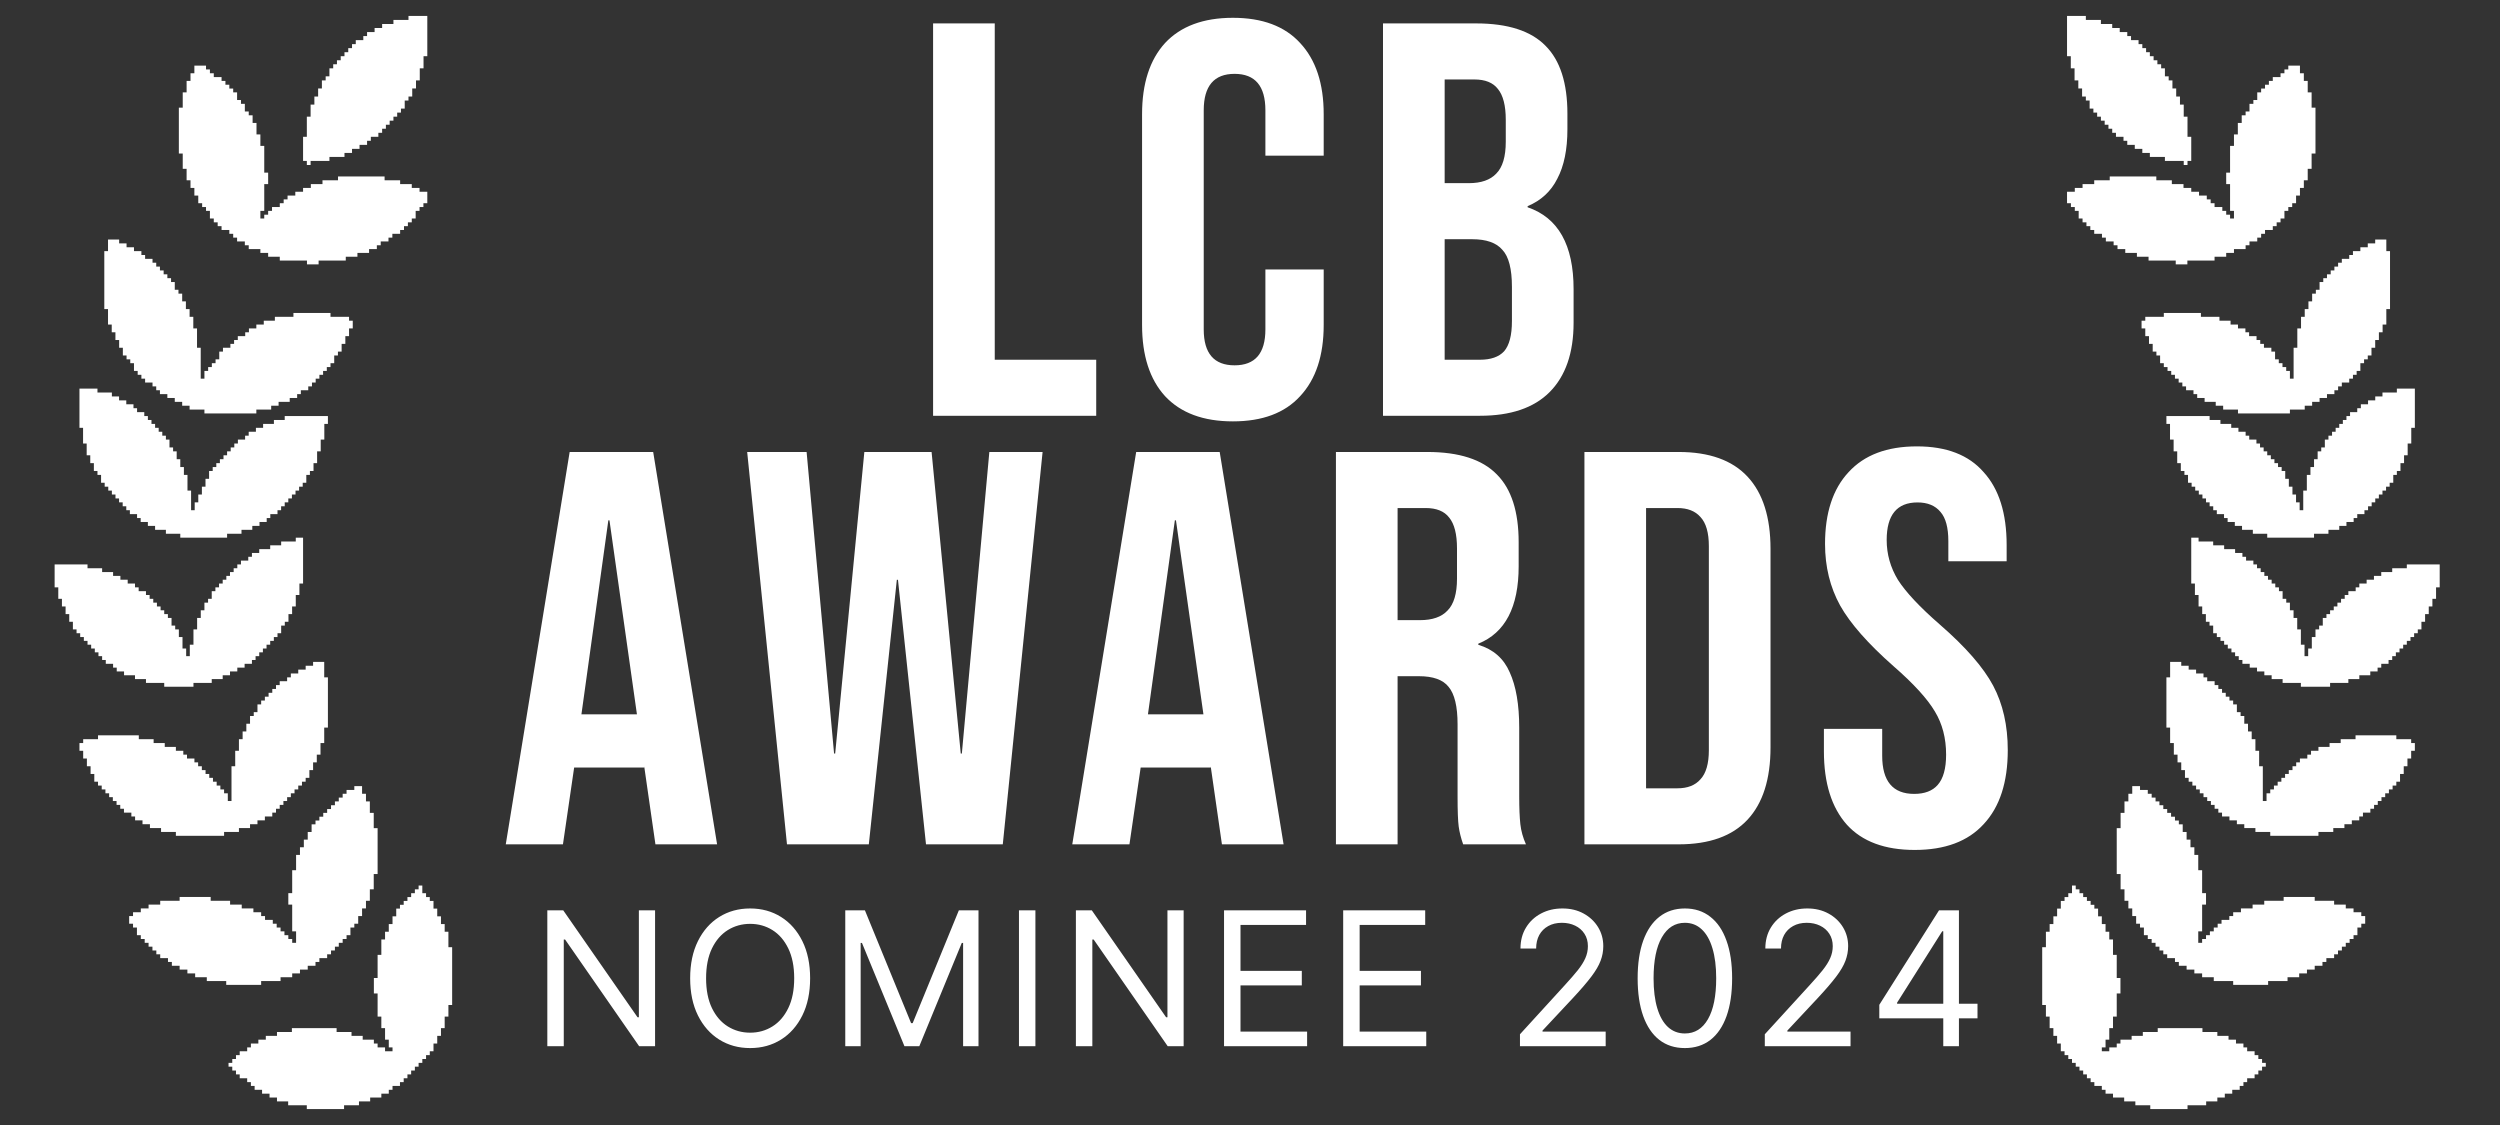
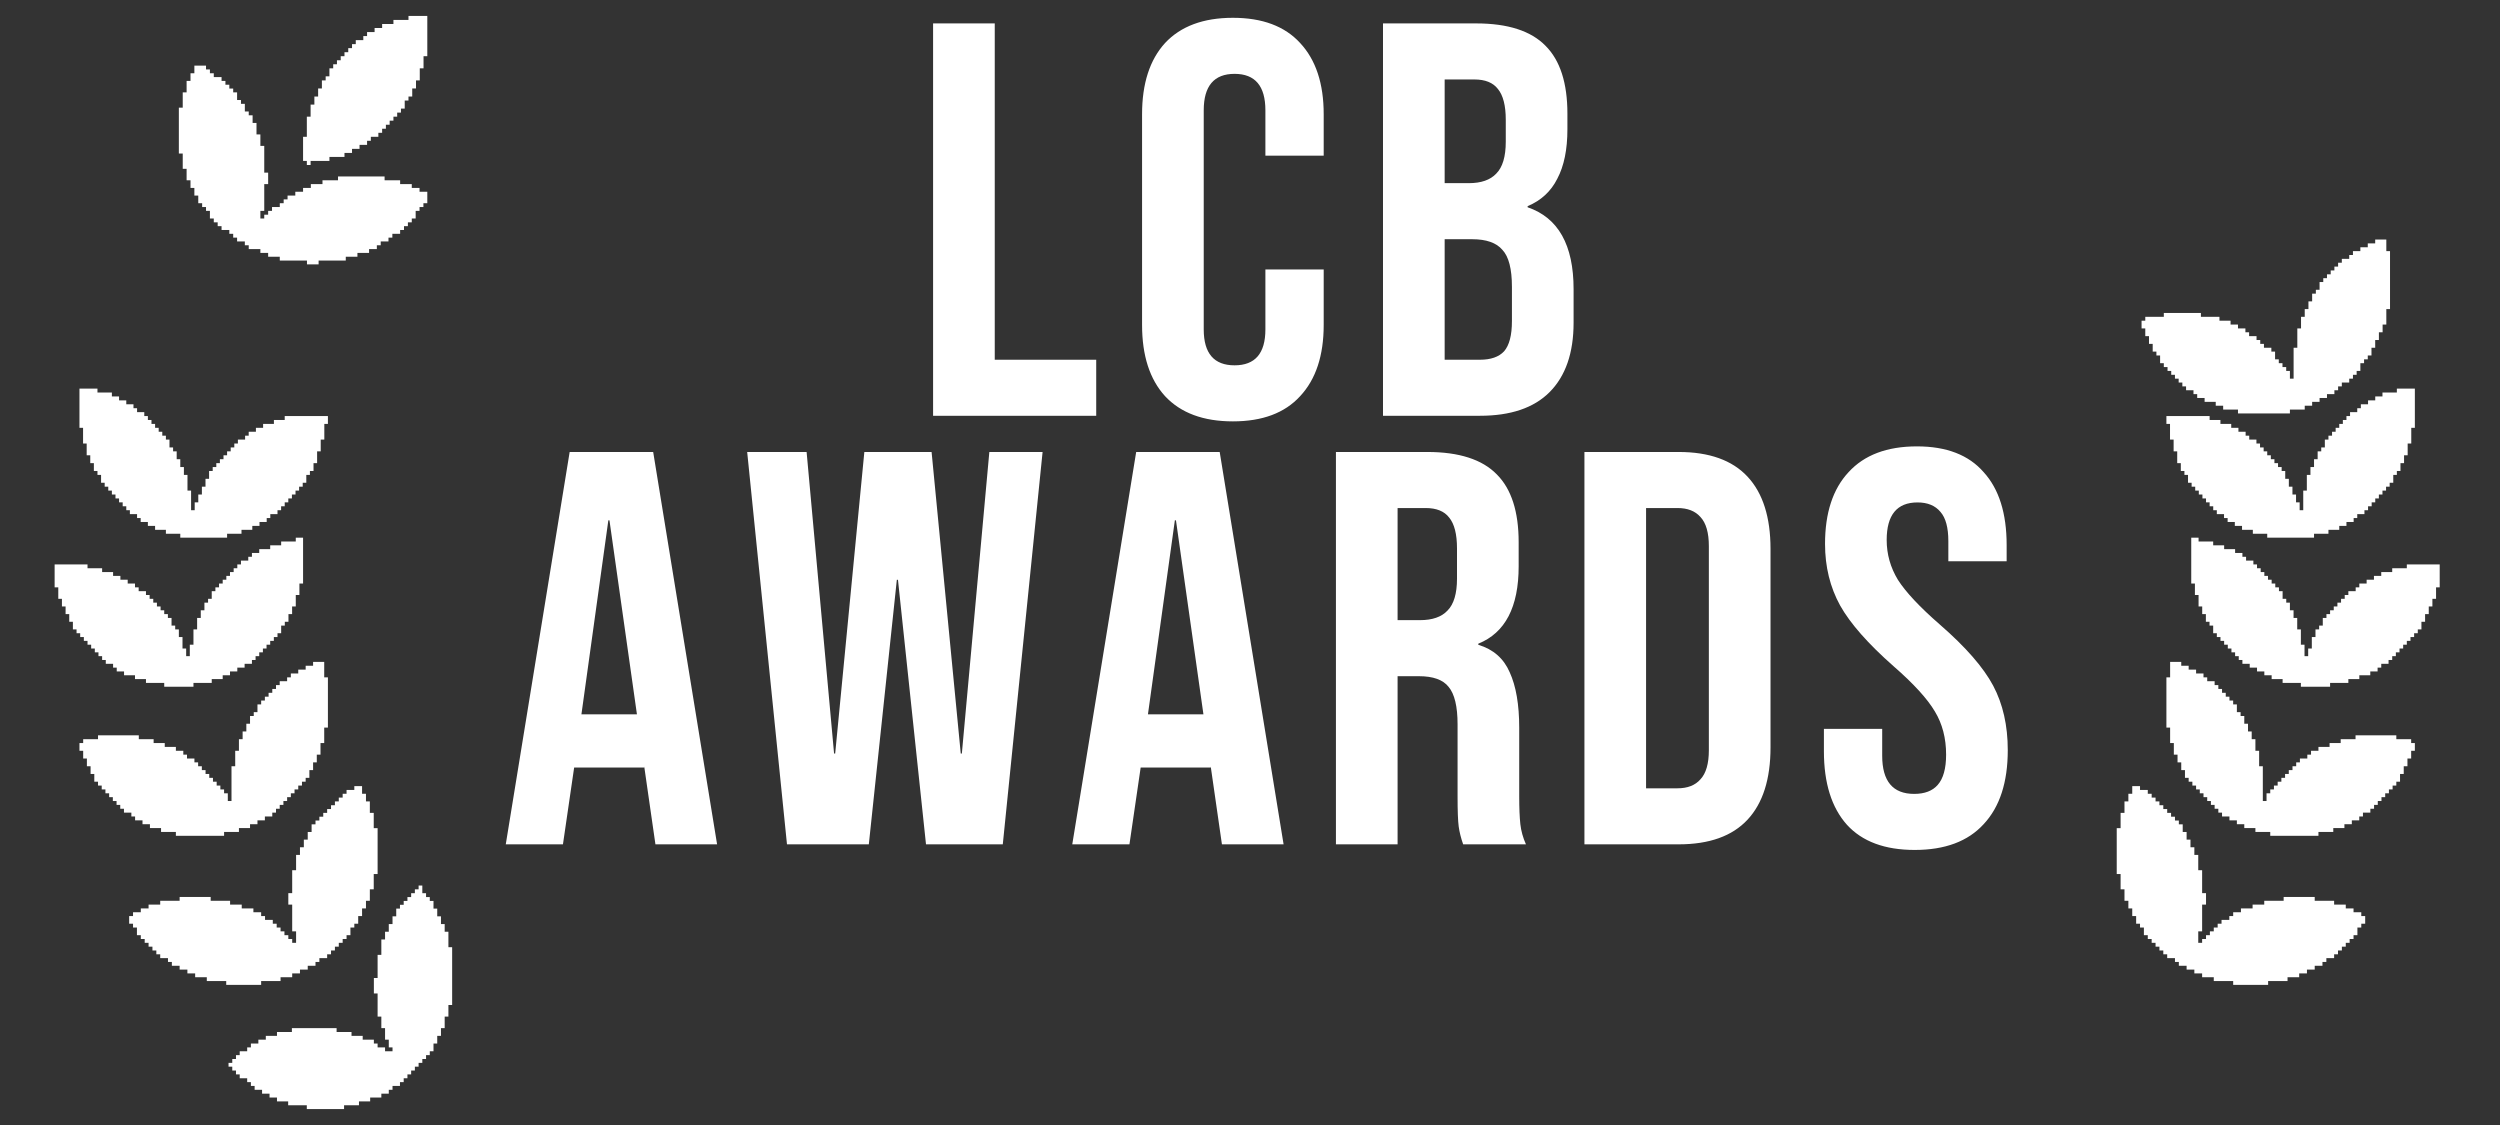
<svg xmlns="http://www.w3.org/2000/svg" width="140" height="63" viewBox="0 0 140 63" fill="none">
  <rect x="0" y="0" width="140" height="63" fill="#333333" stroke="none" />
  <g clip-path="url(#clip0_374_5674)">
-     <path fill-rule="evenodd" clip-rule="evenodd" d="M128.145 3.889H127.928V4.103H127.71V4.317H127.276V4.531H127.058V4.745H126.841V4.959H126.623V5.173H126.406V5.601H126.189V5.815H125.971V6.243H125.754V6.457H125.536V6.885H125.319V7.528H125.102V8.17H124.884V9.668H124.667V10.31H124.884V11.809H125.102V12.236H124.884V12.023H124.667V11.809H124.45V11.594H124.015V11.38H123.797V11.166H123.58V10.952H123.145V10.738H122.71V10.524H122.276V10.31H121.623V10.096H120.754V9.882H118.145V10.096H117.276V10.31H116.623V10.524H116.189V10.738H115.754V11.38H115.971V11.594H116.189V11.809H116.406V12.236H116.623V12.451H116.841V12.665H117.058V12.879H117.276V13.093H117.71V13.307H117.928V13.521H118.363V13.735H118.58V13.949H119.015V14.163H119.667V14.377H120.319V14.591H121.841V14.805H122.493V14.591H124.015V14.377H124.667V14.163H125.102V13.949H125.754V13.735H125.971V13.521H126.406V13.307H126.623V13.093H126.841V12.879H127.276V12.665H127.493V12.451H127.71V12.236H127.928V11.809H128.145V11.594H128.363V11.38H128.58V10.952H128.797V10.524H129.015V10.096H129.232V9.454H129.45V8.598H129.667V6.029H129.45V5.173H129.232V4.531H129.015V4.103H128.797V3.675H128.145V3.889Z" fill="white" />
    <path fill-rule="evenodd" clip-rule="evenodd" d="M133.011 13.63H132.595V13.847H132.18V14.063H131.765V14.28H131.557V14.496H131.142V14.712H130.934V14.929H130.726V15.145H130.519V15.362H130.311V15.578H130.103V15.794H129.896V16.227H129.688V16.444H129.48V16.877H129.273V17.309H129.065V17.742H128.858V18.392H128.65V19.474H128.442V21.205H128.235V20.772H128.027V20.556H127.819V20.339H127.612V20.123H127.404V19.69H127.196V19.474H126.781V19.257H126.573V19.041H126.366V18.824H125.95V18.608H125.743V18.392H125.327V18.175H124.912V17.959H124.289V17.742H123.251V17.526H121.174V17.742H120.136V17.959H119.928V18.392H120.136V18.824H120.344V19.257H120.551V19.69H120.759V19.907H120.966V20.339H121.174V20.556H121.382V20.772H121.589V20.989H121.797V21.205H122.005V21.422H122.212V21.638H122.42V21.854H122.835V22.071H123.043V22.287H123.458V22.504H124.081V22.72H124.497V22.936H125.327V23.153H128.235V22.936H129.065V22.72H129.48V22.504H129.896V22.287H130.311V22.071H130.726V21.854H130.934V21.638H131.142V21.422H131.557V21.205H131.765V20.989H131.972V20.772H132.18V20.339H132.388V20.123H132.595V19.907H132.803V19.474H133.011V19.041H133.218V18.608H133.426V18.175H133.634V17.309H133.841V14.063H133.634V13.414H133.011V13.63Z" fill="white" />
    <path fill-rule="evenodd" clip-rule="evenodd" d="M119.406 44.451H119.189V44.879H118.971V45.521H118.754V46.377H118.537V48.946H118.754V49.802H118.971V50.444H119.189V50.872H119.406V51.3H119.624V51.728H119.841V51.942H120.058V52.37H120.276V52.584H120.493V52.798H120.711V53.013H120.928V53.227H121.145V53.441H121.363V53.655H121.798V53.869H122.015V54.083H122.45V54.297H122.884V54.511H123.319V54.725H123.971V54.939H125.058V55.153H127.015V54.939H128.102V54.725H128.754V54.511H129.189V54.297H129.624V54.083H130.058V53.869H130.276V53.655H130.711V53.441H130.928V53.227H131.145V53.013H131.363V52.798H131.58V52.584H131.798V52.37H132.015V51.942H132.232V51.728H132.45V51.3H132.232V51.086H131.798V50.872H131.363V50.658H130.711V50.444H129.624V50.23H127.884V50.444H126.798V50.658H126.145V50.872H125.493V51.086H125.058V51.3H124.841V51.514H124.406V51.728H124.189V51.942H123.971V52.156H123.754V52.37H123.537V52.584H123.319V52.798H123.102V52.156H123.319V50.658H123.537V50.016H123.319V48.732H123.102V47.875H122.884V47.447H122.667V47.019H122.45V46.591H122.232V46.163H122.015V45.949H121.798V45.735H121.58V45.521H121.363V45.307H121.145V45.093H120.928V44.879H120.711V44.665H120.493V44.451H120.276V44.237H119.841V44.023H119.406V44.451Z" fill="white" />
-     <path fill-rule="evenodd" clip-rule="evenodd" d="M116.032 50.02H115.824V50.235H115.615V50.451H115.406V50.883H115.198V51.315H114.989V51.747H114.78V52.178H114.571V53.042H114.363V56.28H114.571V56.928H114.78V57.576H114.989V58.008H115.198V58.439H115.406V58.871H115.615V59.087H115.824V59.303H116.032V59.519H116.241V59.735H116.45V59.951H116.658V60.166H116.867V60.382H117.076V60.598H117.284V60.814H117.702V61.03H117.911V61.246H118.328V61.462H118.954V61.678H119.58V61.894H120.415V62.109H122.502V61.894H123.545V61.678H124.171V61.462H124.589V61.246H125.006V61.03H125.424V60.814H125.632V60.598H125.841V60.382H126.258V60.166H126.467V59.951H126.676V59.735H126.885V59.519H126.676V59.303H126.467V59.087H126.258V58.871H125.841V58.655H125.632V58.439H125.215V58.223H124.798V58.008H124.171V57.792H123.337V57.576H120.832V57.792H119.998V58.008H119.371V58.223H118.745V58.439H118.537V58.655H118.119V58.871H117.702V58.655H117.911V58.223H118.119V57.576H118.328V56.928H118.537V55.633H118.745V54.769H118.537V53.474H118.328V52.61H118.119V52.178H117.911V51.747H117.702V51.315H117.493V50.883H117.284V50.667H117.076V50.451H116.867V50.235H116.658V50.02H116.45V49.804H116.241V49.588H116.032V50.02Z" fill="white" />
    <path fill-rule="evenodd" clip-rule="evenodd" d="M121.527 37.932H121.319V40.745H121.527V41.611H121.735V42.26H121.942V42.693H122.15V43.126H122.358V43.559H122.565V43.775H122.773V43.992H122.981V44.208H123.188V44.425H123.396V44.641H123.604V44.857H123.811V45.074H124.019V45.29H124.227V45.507H124.434V45.723H124.849V45.94H125.265V46.156H125.68V46.372H126.303V46.589H127.134V46.805H129.833V46.589H130.664V46.372H131.287V46.156H131.702V45.94H132.118V45.723H132.325V45.507H132.74V45.29H132.948V45.074H133.156V44.857H133.363V44.641H133.571V44.425H133.779V44.208H133.986V43.992H134.194V43.775H134.402V43.342H134.609V42.91H134.817V42.477H135.025V42.044H135.232V41.611H135.025V41.395H134.194V41.178H131.91V41.395H131.079V41.611H130.456V41.827H129.833V42.044H129.418V42.26H129.21V42.477H128.795V42.693H128.587V42.91H128.38V43.126H128.172V43.342H127.964V43.559H127.757V43.775H127.549V43.992H127.341V44.208H127.134V44.425H126.926V44.857H126.718V42.91H126.511V42.044H126.303V41.395H126.095V40.962H125.888V40.529H125.68V40.096H125.473V39.88H125.265V39.447H125.057V39.23H124.849V39.014H124.642V38.797H124.434V38.581H124.227V38.365H124.019V38.148H123.604V37.932H123.396V37.715H122.981V37.499H122.565V37.282H122.15V37.066H121.527V37.932Z" fill="white" />
    <path fill-rule="evenodd" clip-rule="evenodd" d="M122.71 32.678H122.915V33.32H123.12V33.962H123.324V34.39H123.529V34.819H123.733V35.033H123.938V35.461H124.143V35.675H124.347V35.889H124.552V36.103H124.757V36.317H124.961V36.531H125.166V36.745H125.37V36.959H125.575V37.173H125.984V37.387H126.393V37.601H126.803V37.815H127.212V38.029H127.826V38.243H128.849V38.457H130.485V38.243H131.508V38.029H132.122V37.815H132.736V37.601H133.145V37.387H133.35V37.173H133.759V36.959H133.964V36.745H134.168V36.531H134.373V36.317H134.577V36.103H134.782V35.889H134.987V35.675H135.191V35.461H135.396V35.247H135.6V34.819H135.805V34.39H136.01V33.962H136.214V33.534H136.419V32.892H136.623V31.608H134.782V31.822H133.964V32.036H133.35V32.25H132.941V32.464H132.531V32.678H132.122V32.892H131.918V33.106H131.508V33.32H131.304V33.534H131.099V33.748H130.895V33.962H130.69V34.176H130.485V34.39H130.281V34.605H130.076V35.033H129.872V35.247H129.667V35.675H129.462V36.317H129.258V36.745H129.053V36.103H128.849V35.247H128.644V34.605H128.439V34.176H128.235V33.748H128.03V33.534H127.826V33.106H127.621V32.892H127.416V32.678H127.212V32.464H127.007V32.25H126.803V32.036H126.598V31.822H126.393V31.608H126.189V31.394H125.78V31.18H125.575V30.966H125.166V30.752H124.552V30.538H123.938V30.324H123.12V30.11H122.71V32.678Z" fill="white" />
    <path fill-rule="evenodd" clip-rule="evenodd" d="M134.224 21.981H133.418V22.201H133.014V22.421H132.611V22.64H132.208V22.86H132.006V23.08H131.603V23.299H131.401V23.519H131.2V23.739H130.998V23.958H130.796V24.178H130.595V24.398H130.393V24.617H130.191V25.057H129.99V25.276H129.788V25.716H129.586V26.155H129.385V26.595H129.183V27.473H128.982V28.572H128.78V28.132H128.578V27.693H128.377V27.254H128.175V26.814H127.973V26.375H127.772V26.155H127.57V25.936H127.368V25.716H127.167V25.496H126.965V25.276H126.764V25.057H126.562V24.837H126.36V24.617H125.957V24.398H125.755V24.178H125.352V23.958H124.949V23.739H124.344V23.519H123.739V23.299H121.319V23.739H121.521V24.617H121.723V25.276H121.924V25.936H122.126V26.375H122.328V26.595H122.529V27.034H122.731V27.254H122.932V27.473H123.134V27.693H123.336V27.913H123.537V28.132H123.739V28.352H123.941V28.572H124.142V28.791H124.546V29.011H124.747V29.231H125.15V29.45H125.554V29.67H126.159V29.89H126.965V30.109H129.586V29.89H130.393V29.67H130.998V29.45H131.401V29.231H131.804V29.011H132.006V28.791H132.409V28.572H132.611V28.352H132.813V28.132H133.014V27.913H133.216V27.693H133.418V27.473H133.619V27.254H133.821V27.034H134.023V26.595H134.224V26.375H134.426V25.936H134.627V25.496H134.829V24.837H135.031V23.958H135.232V21.762H134.224V21.981Z" fill="white" />
-     <path fill-rule="evenodd" clip-rule="evenodd" d="M115.754 3.148H115.965V3.825H116.175V4.502H116.386V4.953H116.597V5.404H116.808V5.63H117.019V6.081H117.23V6.307H117.44V6.532H117.651V6.758H117.862V6.984H118.073V7.209H118.284V7.435H118.494V7.661H118.916V7.886H119.127V8.112H119.548V8.337H119.97V8.563H120.392V8.789H121.235V9.014H122.289V9.24H122.5V9.014H122.71V7.661H122.5V6.532H122.289V5.856H122.078V5.404H121.867V4.953H121.656V4.502H121.446V4.276H121.235V3.825H121.024V3.599H120.813V3.374H120.602V3.148H120.392V2.923H120.181V2.697H119.97V2.471H119.759V2.246H119.338V2.02H119.127V1.795H118.705V1.569H118.284V1.343H117.651V1.118H116.808V0.892H115.754V3.148Z" fill="white" />
    <path fill-rule="evenodd" clip-rule="evenodd" d="M11.537 3.889H11.755V4.103H11.972V4.317H12.407V4.531H12.624V4.745H12.842V4.959H13.059V5.173H13.277V5.601H13.494V5.815H13.711V6.243H13.929V6.457H14.146V6.885H14.364V7.528H14.581V8.17H14.798V9.668H15.016V10.31H14.798V11.809H14.581V12.236H14.798V12.023H15.016V11.809H15.233V11.594H15.668V11.38H15.885V11.166H16.103V10.952H16.537V10.738H16.972V10.524H17.407V10.31H18.059V10.096H18.929V9.882H21.537V10.096H22.407V10.31H23.059V10.524H23.494V10.738H23.929V11.38H23.711V11.594H23.494V11.809H23.277V12.236H23.059V12.451H22.842V12.665H22.624V12.879H22.407V13.093H21.972V13.307H21.755V13.521H21.32V13.735H21.103V13.949H20.668V14.163H20.016V14.377H19.363V14.591H17.842V14.805H17.19V14.591H15.668V14.377H15.016V14.163H14.581V13.949H13.929V13.735H13.711V13.521H13.277V13.307H13.059V13.093H12.842V12.879H12.407V12.665H12.19V12.451H11.972V12.236H11.755V11.809H11.537V11.594H11.32V11.38H11.103V10.952H10.885V10.524H10.668V10.096H10.45V9.454H10.233V8.598H10.016V6.029H10.233V5.173H10.45V4.531H10.668V4.103H10.885V3.675H11.537V3.889Z" fill="white" />
-     <path fill-rule="evenodd" clip-rule="evenodd" d="M6.672 13.63H7.087V13.847H7.503V14.063H7.918V14.28H8.126V14.496H8.541V14.712H8.749V14.929H8.956V15.145H9.164V15.362H9.372V15.578H9.579V15.794H9.787V16.227H9.994V16.444H10.202V16.877H10.41V17.309H10.617V17.742H10.825V18.392H11.033V19.474H11.24V21.205H11.448V20.772H11.656V20.556H11.863V20.339H12.071V20.123H12.279V19.69H12.486V19.474H12.902V19.257H13.109V19.041H13.317V18.824H13.732V18.608H13.94V18.392H14.355V18.175H14.771V17.959H15.393V17.742H16.432V17.526H18.508V17.742H19.547V17.959H19.754V18.392H19.547V18.824H19.339V19.257H19.131V19.69H18.924V19.907H18.716V20.339H18.508V20.556H18.301V20.772H18.093V20.989H17.886V21.205H17.678V21.422H17.47V21.638H17.262V21.854H16.847V22.071H16.64V22.287H16.224V22.504H15.601V22.72H15.186V22.936H14.355V23.153H11.448V22.936H10.617V22.72H10.202V22.504H9.787V22.287H9.372V22.071H8.956V21.854H8.749V21.638H8.541V21.422H8.126V21.205H7.918V20.989H7.71V20.772H7.503V20.339H7.295V20.123H7.087V19.907H6.88V19.474H6.672V19.041H6.464V18.608H6.257V18.175H6.049V17.309H5.841V14.063H6.049V13.414H6.672V13.63Z" fill="white" />
    <path fill-rule="evenodd" clip-rule="evenodd" d="M20.276 44.451H20.494V44.879H20.711V45.521H20.929V46.377H21.146V48.946H20.929V49.802H20.711V50.444H20.494V50.872H20.276V51.3H20.059V51.728H19.842V51.942H19.624V52.37H19.407V52.584H19.189V52.798H18.972V53.013H18.755V53.227H18.537V53.441H18.32V53.655H17.885V53.869H17.668V54.083H17.233V54.297H16.798V54.511H16.363V54.725H15.711V54.939H14.624V55.153H12.668V54.939H11.581V54.725H10.929V54.511H10.494V54.297H10.059V54.083H9.624V53.869H9.407V53.655H8.972V53.441H8.755V53.227H8.537V53.013H8.32V52.798H8.103V52.584H7.885V52.37H7.668V51.942H7.45V51.728H7.233V51.3H7.45V51.086H7.885V50.872H8.32V50.658H8.972V50.444H10.059V50.23H11.798V50.444H12.885V50.658H13.537V50.872H14.19V51.086H14.624V51.3H14.842V51.514H15.276V51.728H15.494V51.942H15.711V52.156H15.929V52.37H16.146V52.584H16.363V52.798H16.581V52.156H16.363V50.658H16.146V50.016H16.363V48.732H16.581V47.875H16.798V47.447H17.015V47.019H17.233V46.591H17.45V46.163H17.668V45.949H17.885V45.735H18.102V45.521H18.32V45.307H18.537V45.093H18.755V44.879H18.972V44.665H19.189V44.451H19.407V44.237H19.842V44.023H20.276V44.451Z" fill="white" />
    <path fill-rule="evenodd" clip-rule="evenodd" d="M23.65 50.02H23.859V50.235H24.068V50.451H24.276V50.883H24.485V51.315H24.694V51.747H24.902V52.178H25.111V53.042H25.32V56.28H25.111V56.928H24.902V57.576H24.694V58.008H24.485V58.439H24.276V58.871H24.068V59.087H23.859V59.303H23.65V59.519H23.442V59.735H23.233V59.951H23.024V60.166H22.816V60.382H22.607V60.598H22.398V60.814H21.981V61.03H21.772V61.246H21.355V61.462H20.729V61.678H20.102V61.894H19.268V62.109H17.181V61.894H16.137V61.678H15.511V61.462H15.094V61.246H14.676V61.03H14.259V60.814H14.05V60.598H13.842V60.382H13.424V60.166H13.215V59.951H13.007V59.735H12.798V59.519H13.007V59.303H13.215V59.087H13.424V58.871H13.842V58.655H14.05V58.439H14.468V58.223H14.885V58.008H15.511V57.792H16.346V57.576H18.85V57.792H19.685V58.008H20.311V58.223H20.937V58.439H21.146V58.655H21.563V58.871H21.981V58.655H21.772V58.223H21.563V57.576H21.355V56.928H21.146V55.633H20.937V54.769H21.146V53.474H21.355V52.61H21.563V52.178H21.772V51.747H21.981V51.315H22.189V50.883H22.398V50.667H22.607V50.451H22.816V50.235H23.024V50.02H23.233V49.804H23.442V49.588H23.65V50.02Z" fill="white" />
    <path fill-rule="evenodd" clip-rule="evenodd" d="M18.156 37.932H18.363V40.745H18.156V41.611H17.948V42.26H17.74V42.693H17.533V43.126H17.325V43.559H17.117V43.775H16.91V43.992H16.702V44.208H16.494V44.425H16.287V44.641H16.079V44.857H15.871V45.074H15.664V45.29H15.456V45.507H15.248V45.723H14.833V45.94H14.418V46.156H14.002V46.372H13.38V46.589H12.549V46.805H9.849V46.589H9.019V46.372H8.396V46.156H7.98V45.94H7.565V45.723H7.357V45.507H6.942V45.29H6.734V45.074H6.527V44.857H6.319V44.641H6.112V44.425H5.904V44.208H5.696V43.992H5.489V43.775H5.281V43.342H5.073V42.91H4.866V42.477H4.658V42.044H4.45V41.611H4.658V41.395H5.489V41.178H7.773V41.395H8.603V41.611H9.226V41.827H9.849V42.044H10.265V42.26H10.472V42.477H10.888V42.693H11.095V42.91H11.303V43.126H11.511V43.342H11.718V43.559H11.926V43.775H12.133V43.992H12.341V44.208H12.549V44.425H12.757V44.857H12.964V42.91H13.172V42.044H13.38V41.395H13.587V40.962H13.795V40.529H14.002V40.096H14.21V39.88H14.418V39.447H14.625V39.23H14.833V39.014H15.041V38.797H15.248V38.581H15.456V38.365H15.664V38.148H16.079V37.932H16.287V37.715H16.702V37.499H17.117V37.282H17.533V37.066H18.156V37.932Z" fill="white" />
    <path fill-rule="evenodd" clip-rule="evenodd" d="M16.972 32.678H16.767V33.32H16.563V33.962H16.358V34.39H16.154V34.819H15.949V35.033H15.745V35.461H15.54V35.675H15.335V35.889H15.131V36.103H14.926V36.317H14.722V36.531H14.517V36.745H14.312V36.959H14.108V37.173H13.698V37.387H13.289V37.601H12.88V37.815H12.471V38.029H11.857V38.243H10.834V38.457H9.197V38.243H8.174V38.029H7.56V37.815H6.947V37.601H6.537V37.387H6.333V37.173H5.924V36.959H5.719V36.745H5.514V36.531H5.31V36.317H5.105V36.103H4.901V35.889H4.696V35.675H4.491V35.461H4.287V35.247H4.082V34.819H3.878V34.39H3.673V33.962H3.468V33.534H3.264V32.892H3.059V31.608H4.901V31.822H5.719V32.036H6.333V32.25H6.742V32.464H7.151V32.678H7.56V32.892H7.765V33.106H8.174V33.32H8.379V33.534H8.583V33.748H8.788V33.962H8.993V34.176H9.197V34.39H9.402V34.605H9.606V35.033H9.811V35.247H10.016V35.675H10.22V36.317H10.425V36.745H10.629V36.103H10.834V35.247H11.039V34.605H11.243V34.176H11.448V33.748H11.652V33.534H11.857V33.106H12.062V32.892H12.266V32.678H12.471V32.464H12.675V32.25H12.88V32.036H13.085V31.822H13.289V31.608H13.494V31.394H13.903V31.18H14.108V30.966H14.517V30.752H15.131V30.538H15.745V30.324H16.563V30.11H16.972V32.678Z" fill="white" />
    <path fill-rule="evenodd" clip-rule="evenodd" d="M5.458 21.981H6.265V22.201H6.668V22.421H7.072V22.64H7.475V22.86H7.676V23.08H8.08V23.299H8.281V23.519H8.483V23.739H8.685V23.958H8.886V24.178H9.088V24.398H9.29V24.617H9.491V25.057H9.693V25.276H9.894V25.716H10.096V26.155H10.298V26.595H10.499V27.473H10.701V28.572H10.903V28.132H11.104V27.693H11.306V27.254H11.508V26.814H11.709V26.375H11.911V26.155H12.113V25.936H12.314V25.716H12.516V25.496H12.717V25.276H12.919V25.057H13.121V24.837H13.322V24.617H13.726V24.398H13.927V24.178H14.331V23.958H14.734V23.739H15.339V23.519H15.944V23.299H18.363V23.739H18.162V24.617H17.96V25.276H17.758V25.936H17.557V26.375H17.355V26.595H17.153V27.034H16.952V27.254H16.75V27.473H16.549V27.693H16.347V27.913H16.145V28.132H15.944V28.352H15.742V28.572H15.54V28.791H15.137V29.011H14.935V29.231H14.532V29.45H14.129V29.67H13.524V29.89H12.717V30.109H10.096V29.89H9.29V29.67H8.685V29.45H8.281V29.231H7.878V29.011H7.676V28.791H7.273V28.572H7.072V28.352H6.87V28.132H6.668V27.913H6.467V27.693H6.265V27.473H6.063V27.254H5.862V27.034H5.66V26.595H5.458V26.375H5.257V25.936H5.055V25.496H4.854V24.837H4.652V23.958H4.45V21.762H5.458V21.981Z" fill="white" />
    <path fill-rule="evenodd" clip-rule="evenodd" d="M23.929 3.148H23.718V3.825H23.507V4.502H23.296V4.953H23.085V5.404H22.875V5.63H22.664V6.081H22.453V6.307H22.242V6.532H22.032V6.758H21.821V6.984H21.61V7.209H21.399V7.435H21.188V7.661H20.767V7.886H20.556V8.112H20.134V8.337H19.713V8.563H19.291V8.789H18.448V9.014H17.394V9.24H17.183V9.014H16.972V7.661H17.183V6.532H17.394V5.856H17.605V5.404H17.815V4.953H18.026V4.502H18.237V4.276H18.448V3.825H18.659V3.599H18.869V3.374H19.08V3.148H19.291V2.923H19.502V2.697H19.713V2.471H19.923V2.246H20.345V2.02H20.556V1.795H20.977V1.569H21.399V1.343H22.032V1.118H22.875V0.892H23.929V3.148Z" fill="white" />
-     <path d="M36.684 50.978V58.588H35.792L31.645 52.613H31.571V58.588H30.65V50.978H31.541L35.703 56.968H35.777V50.978H36.684ZM45.367 54.783C45.367 55.586 45.222 56.279 44.932 56.864C44.642 57.448 44.245 57.899 43.739 58.216C43.234 58.533 42.657 58.692 42.008 58.692C41.359 58.692 40.782 58.533 40.276 58.216C39.771 57.899 39.374 57.448 39.084 56.864C38.794 56.279 38.649 55.586 38.649 54.783C38.649 53.98 38.794 53.287 39.084 52.702C39.374 52.118 39.771 51.667 40.276 51.35C40.782 51.033 41.359 50.874 42.008 50.874C42.657 50.874 43.234 51.033 43.739 51.35C44.245 51.667 44.642 52.118 44.932 52.702C45.222 53.287 45.367 53.98 45.367 54.783ZM44.475 54.783C44.475 54.124 44.365 53.568 44.145 53.115C43.926 52.661 43.63 52.318 43.257 52.085C42.885 51.853 42.469 51.736 42.008 51.736C41.547 51.736 41.13 51.853 40.756 52.085C40.384 52.318 40.088 52.661 39.868 53.115C39.65 53.568 39.541 54.124 39.541 54.783C39.541 55.442 39.65 55.998 39.868 56.451C40.088 56.905 40.384 57.248 40.756 57.48C41.13 57.713 41.547 57.83 42.008 57.83C42.469 57.83 42.885 57.713 43.257 57.48C43.63 57.248 43.926 56.905 44.145 56.451C44.365 55.998 44.475 55.442 44.475 54.783ZM47.335 50.978H48.435L51.021 57.295H51.11L53.696 50.978H54.796V58.588H53.934V52.806H53.859L51.481 58.588H50.649L48.271 52.806H48.197V58.588H47.335V50.978ZM57.983 50.978V58.588H57.062V50.978H57.983ZM66.284 50.978V58.588H65.392L61.245 52.613H61.171V58.588H60.25V50.978H61.141L65.303 56.968H65.377V50.978H66.284ZM68.546 58.588V50.978H73.139V51.796H69.468V54.367H72.901V55.184H69.468V57.77H73.198V58.588H68.546ZM75.218 58.588V50.978H79.811V51.796H76.14V54.367H79.573V55.184H76.14V57.77H79.87V58.588H75.218ZM85.118 58.588V57.919L87.629 55.169C87.924 54.847 88.167 54.568 88.358 54.33C88.548 54.089 88.69 53.864 88.781 53.653C88.875 53.44 88.922 53.217 88.922 52.985C88.922 52.717 88.858 52.486 88.729 52.29C88.603 52.094 88.43 51.943 88.209 51.837C87.989 51.73 87.741 51.677 87.466 51.677C87.174 51.677 86.918 51.737 86.701 51.859C86.485 51.978 86.318 52.145 86.199 52.36C86.082 52.576 86.024 52.828 86.024 53.118H85.147C85.147 52.672 85.25 52.281 85.456 51.944C85.661 51.607 85.941 51.345 86.296 51.157C86.652 50.968 87.052 50.874 87.496 50.874C87.942 50.874 88.337 50.968 88.681 51.157C89.025 51.345 89.295 51.599 89.491 51.918C89.687 52.238 89.784 52.593 89.784 52.985C89.784 53.264 89.734 53.538 89.632 53.806C89.533 54.071 89.36 54.367 89.112 54.694C88.867 55.018 88.526 55.415 88.09 55.883L86.381 57.711V57.77H89.918V58.588H85.118ZM94.353 58.692C93.793 58.692 93.317 58.539 92.923 58.235C92.529 57.928 92.228 57.483 92.02 56.901C91.812 56.316 91.708 55.61 91.708 54.783C91.708 53.961 91.812 53.258 92.02 52.676C92.231 52.092 92.533 51.646 92.927 51.339C93.323 51.029 93.799 50.874 94.353 50.874C94.908 50.874 95.383 51.029 95.776 51.339C96.173 51.646 96.475 52.092 96.683 52.676C96.894 53.258 96.999 53.961 96.999 54.783C96.999 55.61 96.895 56.316 96.687 56.901C96.479 57.483 96.178 57.928 95.784 58.235C95.39 58.539 94.913 58.692 94.353 58.692ZM94.353 57.874C94.908 57.874 95.339 57.607 95.646 57.072C95.954 56.537 96.107 55.774 96.107 54.783C96.107 54.124 96.037 53.563 95.895 53.1C95.757 52.637 95.556 52.284 95.293 52.041C95.033 51.798 94.72 51.677 94.353 51.677C93.803 51.677 93.374 51.948 93.064 52.49C92.754 53.03 92.6 53.795 92.6 54.783C92.6 55.442 92.669 56.002 92.808 56.462C92.946 56.923 93.146 57.274 93.406 57.514C93.668 57.754 93.984 57.874 94.353 57.874ZM98.829 58.588V57.919L101.341 55.169C101.636 54.847 101.879 54.568 102.069 54.33C102.26 54.089 102.401 53.864 102.493 53.653C102.587 53.44 102.634 53.217 102.634 52.985C102.634 52.717 102.57 52.486 102.441 52.29C102.315 52.094 102.141 51.943 101.921 51.837C101.7 51.73 101.453 51.677 101.178 51.677C100.885 51.677 100.63 51.737 100.412 51.859C100.197 51.978 100.029 52.145 99.911 52.36C99.794 52.576 99.736 52.828 99.736 53.118H98.859C98.859 52.672 98.962 52.281 99.167 51.944C99.373 51.607 99.653 51.345 100.007 51.157C100.364 50.968 100.764 50.874 101.207 50.874C101.653 50.874 102.048 50.968 102.393 51.157C102.737 51.345 103.007 51.599 103.203 51.918C103.398 52.238 103.496 52.593 103.496 52.985C103.496 53.264 103.445 53.538 103.344 53.806C103.245 54.071 103.071 54.367 102.824 54.694C102.578 55.018 102.238 55.415 101.802 55.883L100.093 57.711V57.77H103.63V58.588H98.829ZM105.241 57.027V56.269L108.585 50.978H109.135V52.152H108.764L106.237 56.15V56.21H110.74V57.027H105.241ZM108.823 58.588V56.797V56.444V50.978H109.7V58.588H108.823Z" fill="white" />
    <path d="M52.253 1.311H55.706V20.145H61.388V23.283H52.253V1.311ZM69.042 23.597C67.388 23.597 66.122 23.127 65.243 22.185C64.385 21.243 63.956 19.914 63.956 18.198V6.396C63.956 4.68 64.385 3.351 65.243 2.409C66.122 1.468 67.388 0.997 69.042 0.997C70.695 0.997 71.95 1.468 72.808 2.409C73.687 3.351 74.127 4.68 74.127 6.396V8.719H70.862V6.176C70.862 4.816 70.287 4.136 69.136 4.136C67.985 4.136 67.409 4.816 67.409 6.176V18.449C67.409 19.789 67.985 20.458 69.136 20.458C70.287 20.458 70.862 19.789 70.862 18.449V15.091H74.127V18.198C74.127 19.914 73.687 21.243 72.808 22.185C71.95 23.127 70.695 23.597 69.042 23.597ZM77.448 1.311H82.659C84.438 1.311 85.735 1.729 86.551 2.566C87.367 3.382 87.775 4.648 87.775 6.364V7.243C87.775 8.373 87.587 9.294 87.21 10.006C86.855 10.717 86.3 11.23 85.547 11.544V11.607C87.263 12.192 88.121 13.72 88.121 16.189V18.073C88.121 19.768 87.671 21.065 86.771 21.965C85.892 22.844 84.594 23.283 82.879 23.283H77.448V1.311ZM82.251 10.257C82.941 10.257 83.454 10.079 83.789 9.723C84.145 9.367 84.323 8.771 84.323 7.934V6.71C84.323 5.915 84.176 5.339 83.883 4.983C83.611 4.628 83.172 4.45 82.565 4.45H80.901V10.257H82.251ZM82.879 20.145C83.485 20.145 83.935 19.988 84.228 19.674C84.521 19.339 84.668 18.774 84.668 17.979V16.064C84.668 15.059 84.49 14.369 84.134 13.992C83.799 13.595 83.234 13.396 82.439 13.396H80.901V20.145H82.879ZM31.901 25.311H36.578L40.157 47.283H36.704L36.076 42.92V42.983H32.152L31.525 47.283H28.323L31.901 25.311ZM35.668 40.001L34.13 29.14H34.067L32.56 40.001H35.668ZM41.842 25.311H45.17L46.708 42.198H46.77L48.403 25.311H52.169L53.802 42.198H53.864L55.403 25.311H58.385L56.156 47.283H51.856L50.286 32.468H50.223L48.654 47.283H44.071L41.842 25.311ZM63.626 25.311H68.303L71.881 47.283H68.428L67.8 42.92V42.983H63.877L63.249 47.283H60.047L63.626 25.311ZM67.392 40.001L65.854 29.14H65.792L64.285 40.001H67.392ZM74.812 25.311H79.928C81.707 25.311 83.005 25.729 83.821 26.566C84.637 27.382 85.045 28.648 85.045 30.364V31.714C85.045 33.995 84.292 35.439 82.785 36.046V36.109C83.622 36.36 84.208 36.873 84.543 37.647C84.898 38.421 85.076 39.457 85.076 40.754V44.615C85.076 45.243 85.097 45.756 85.139 46.153C85.181 46.53 85.286 46.907 85.453 47.283H81.937C81.812 46.928 81.728 46.593 81.686 46.279C81.644 45.965 81.624 45.4 81.624 44.584V40.566C81.624 39.562 81.456 38.861 81.121 38.463C80.807 38.065 80.253 37.867 79.458 37.867H78.265V47.283H74.812V25.311ZM79.52 34.728C80.211 34.728 80.724 34.55 81.058 34.194C81.414 33.838 81.592 33.242 81.592 32.405V30.71C81.592 29.915 81.446 29.339 81.153 28.983C80.881 28.628 80.441 28.45 79.834 28.45H78.265V34.728H79.52ZM88.728 25.311H94.001C95.717 25.311 97.004 25.771 97.862 26.692C98.72 27.613 99.149 28.962 99.149 30.741V41.853C99.149 43.632 98.72 44.981 97.862 45.902C97.004 46.823 95.717 47.283 94.001 47.283H88.728V25.311ZM93.938 44.145C94.503 44.145 94.932 43.977 95.225 43.642C95.539 43.307 95.696 42.763 95.696 42.01V30.584C95.696 29.831 95.539 29.287 95.225 28.952C94.932 28.617 94.503 28.45 93.938 28.45H92.18V44.145H93.938ZM107.224 47.597C105.55 47.597 104.284 47.127 103.426 46.185C102.568 45.222 102.139 43.852 102.139 42.073V40.817H105.403V42.324C105.403 43.747 106 44.458 107.193 44.458C107.779 44.458 108.218 44.291 108.511 43.956C108.825 43.6 108.982 43.035 108.982 42.261C108.982 41.34 108.773 40.535 108.354 39.844C107.935 39.133 107.161 38.285 106.031 37.301C104.608 36.046 103.614 34.916 103.049 33.911C102.484 32.886 102.202 31.735 102.202 30.459C102.202 28.722 102.641 27.382 103.52 26.441C104.399 25.478 105.675 24.997 107.35 24.997C109.003 24.997 110.248 25.478 111.085 26.441C111.943 27.382 112.372 28.743 112.372 30.521V31.432H109.107V30.302C109.107 29.548 108.961 29.004 108.668 28.669C108.375 28.314 107.946 28.136 107.381 28.136C106.23 28.136 105.654 28.837 105.654 30.239C105.654 31.034 105.864 31.777 106.282 32.468C106.722 33.158 107.506 33.995 108.636 34.979C110.08 36.234 111.074 37.375 111.619 38.4C112.163 39.426 112.435 40.629 112.435 42.01C112.435 43.81 111.985 45.191 111.085 46.153C110.206 47.116 108.919 47.597 107.224 47.597Z" fill="white" />
  </g>
  <defs>
    <clipPath id="clip0_374_5674">
      <rect width="139.13" height="61.217" fill="white" transform="translate(0.276 0.892)" />
    </clipPath>
  </defs>
</svg>